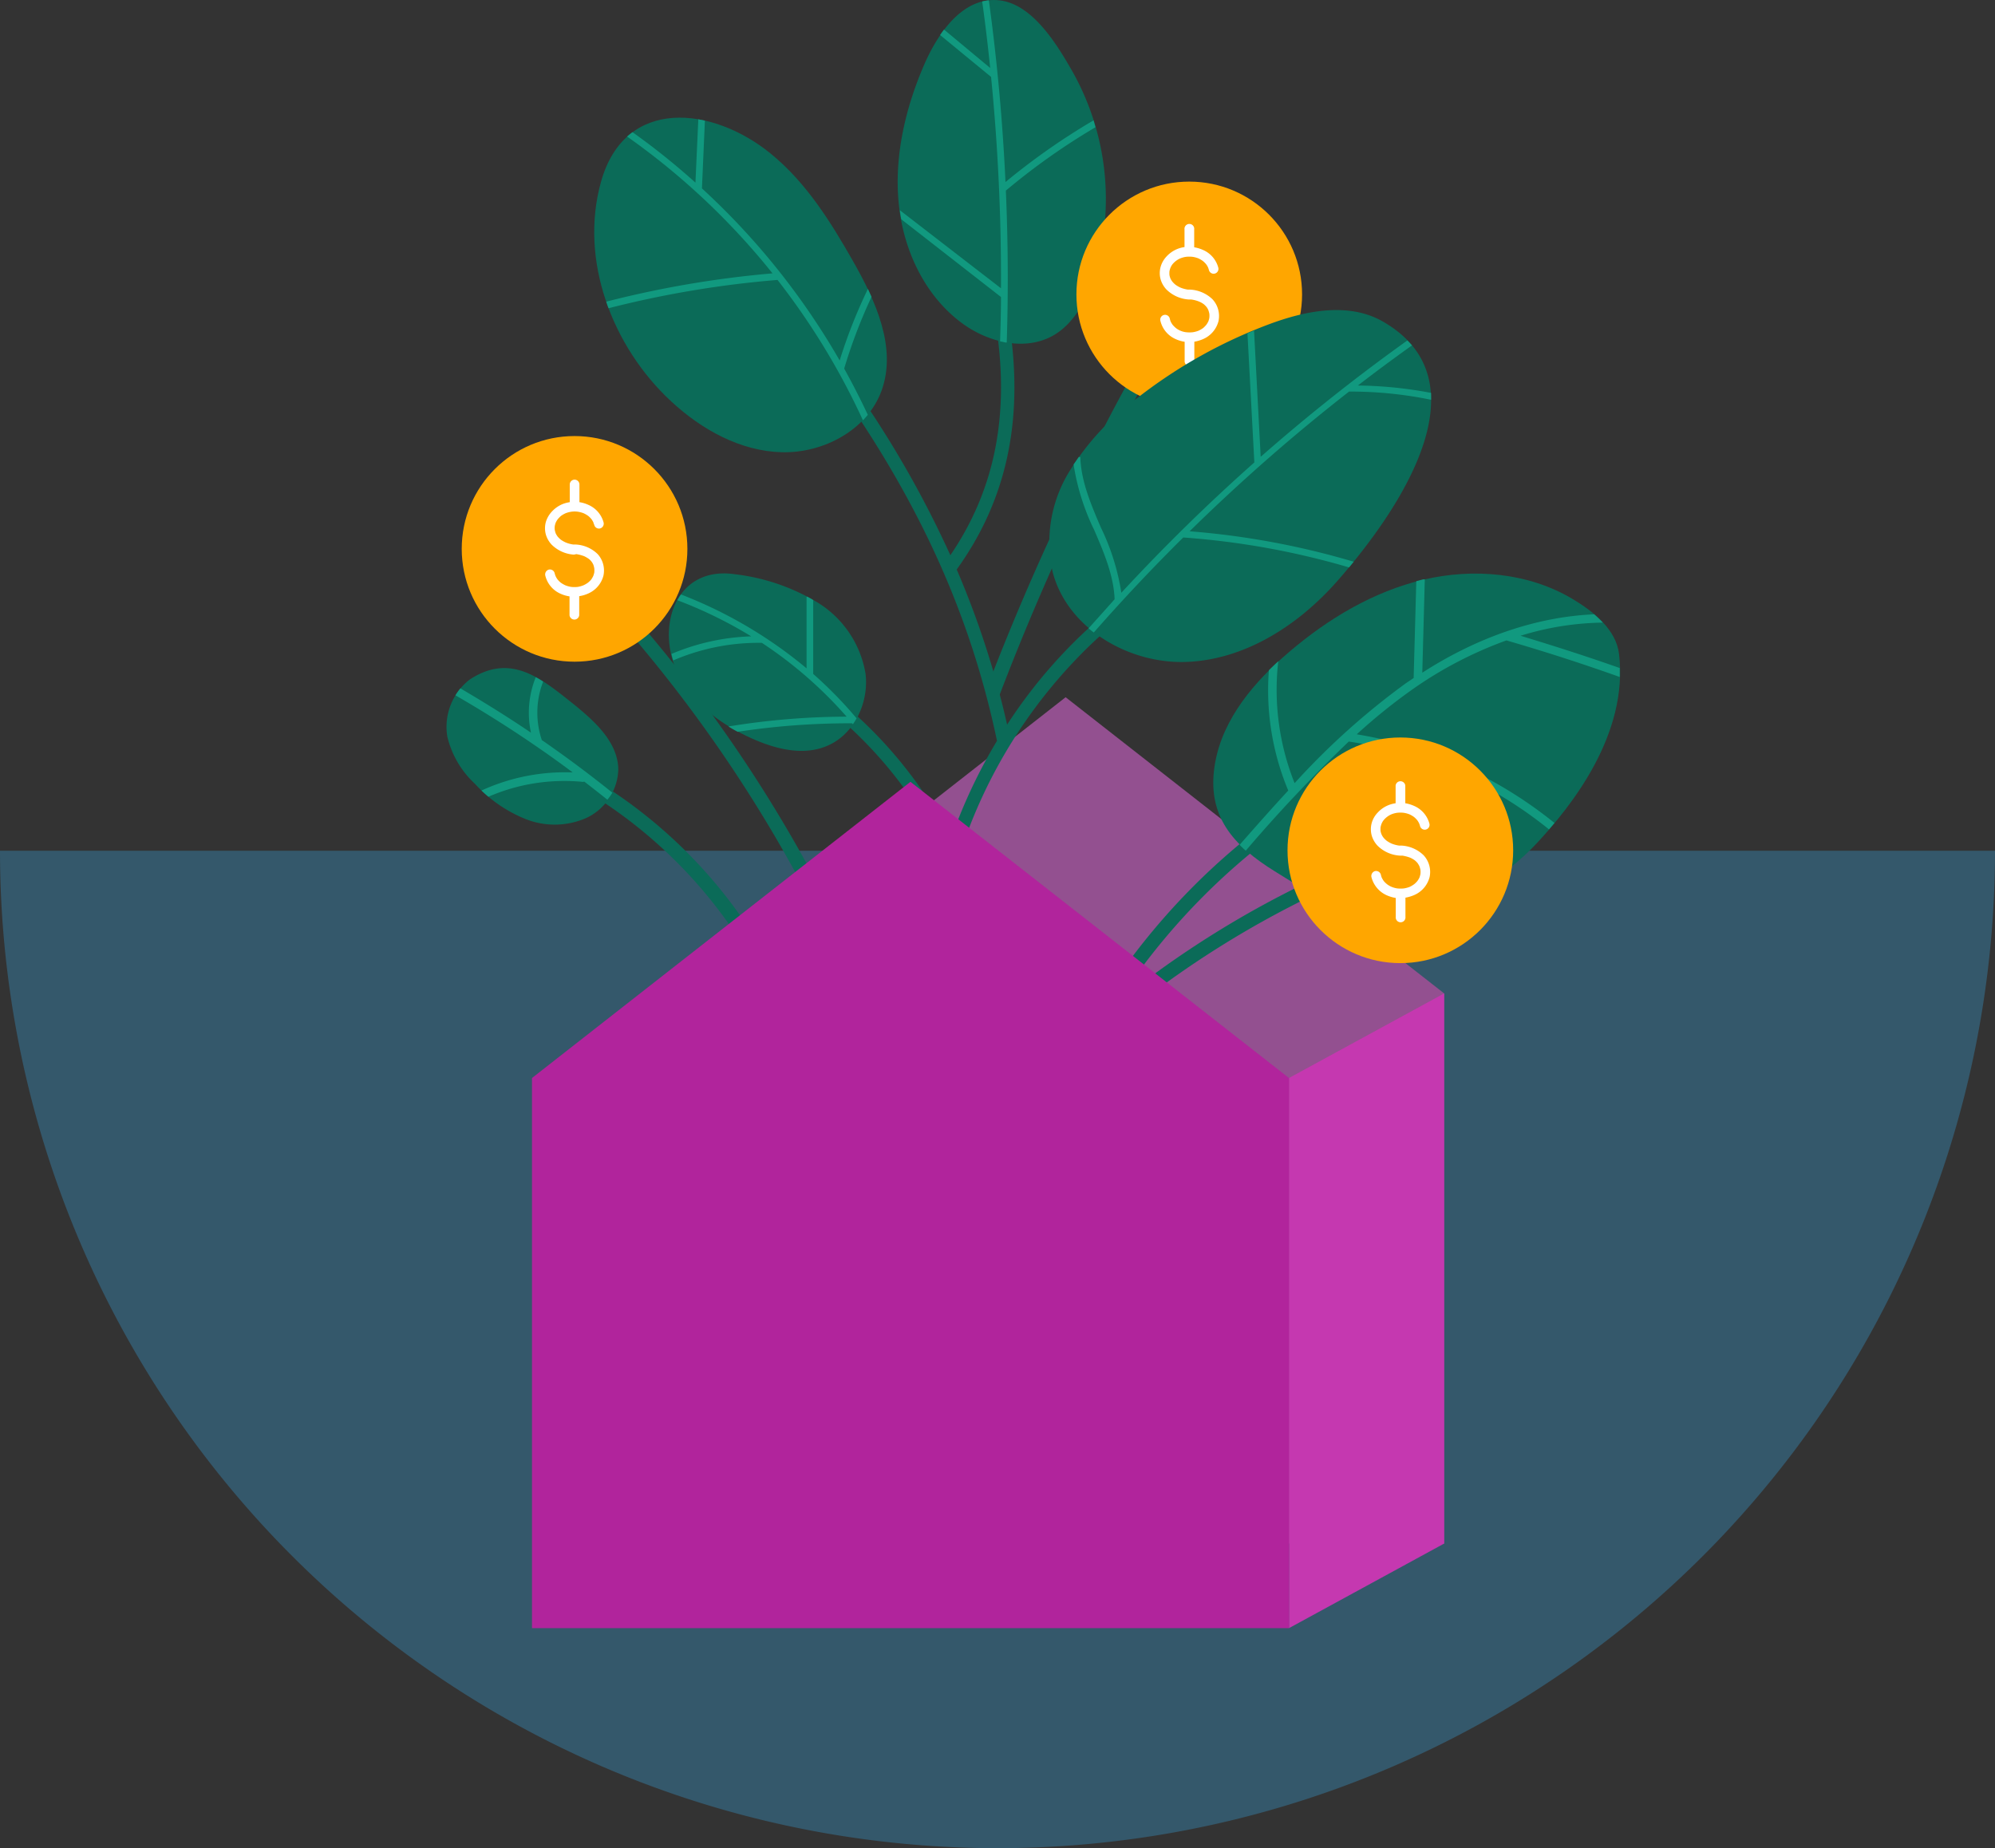
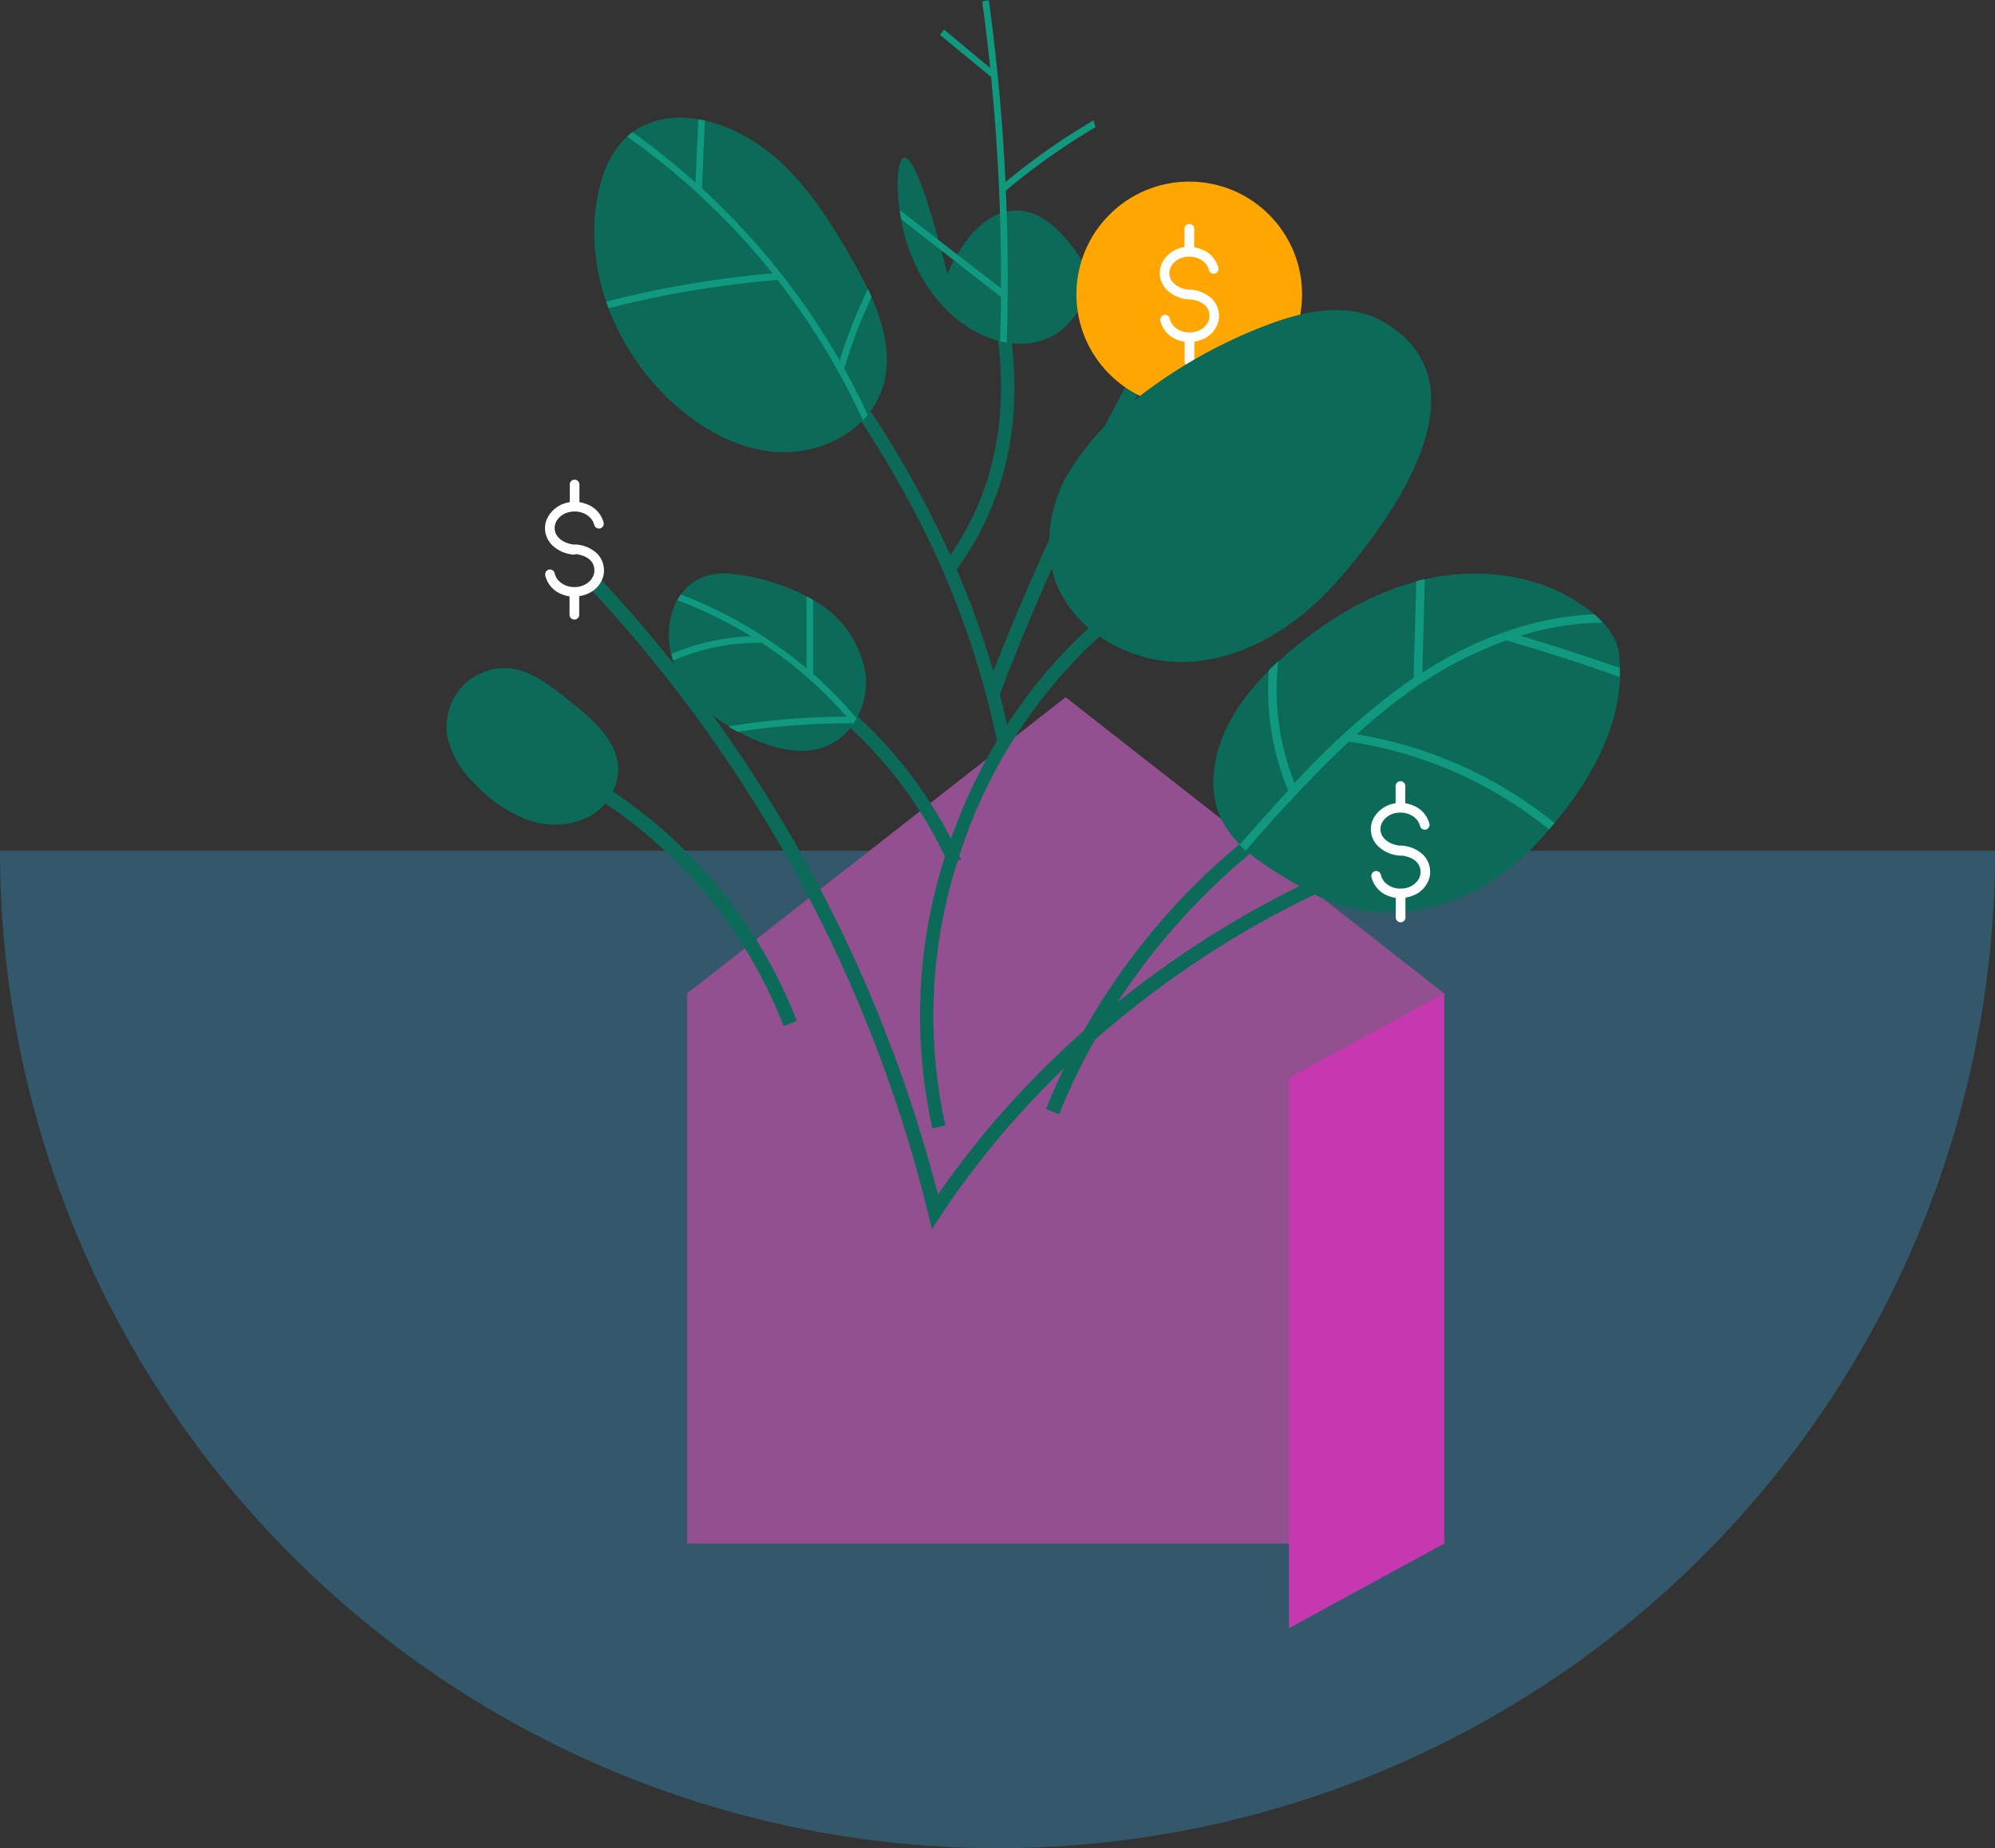
<svg xmlns="http://www.w3.org/2000/svg" viewBox="0 0 270 250.15">
  <rect x="0" y="0" width="270" height="250.15" fill="#333333" stroke="none" />
  <defs>
    <style>.cls-1{fill:#36afee;opacity:0.3;}.cls-2{fill:#935090;}.cls-3{fill:#c538b0;}.cls-4{fill:#0b6b58;}.cls-5{fill:#11997f;}.cls-6{fill:#ffa600;}.cls-7{fill:#fff;}.cls-8{fill:#b1249c;}</style>
  </defs>
  <g id="Middle_Layer" data-name="Middle Layer">
    <path class="cls-1" d="M270,115.15H0a135,135,0,0,0,270,0Z" />
    <polygon class="cls-2" points="144.22 94.37 93 134.46 93 208.92 195.45 208.92 195.45 134.46 144.22 94.37" />
    <polygon class="cls-3" points="174.45 145.91 195.45 134.46 195.45 208.92 174.45 220.37 174.45 145.91 174.45 145.91" />
    <path class="cls-4" d="M134.52,93.5a13.56,13.56,0,0,1,.44,1.41,339.11,339.11,0,0,1,22.39-47.6l-1.66-1A341.82,341.82,0,0,0,134,92C134.16,92.53,134.35,93,134.52,93.5Z" />
    <path class="cls-4" d="M149.15,85.82l-1.21-1.35A67.86,67.86,0,0,0,136.3,98.08a120.08,120.08,0,0,0-6.82-21c6.69-9.29,9.05-20,7.2-32.72l-1.79.26c1.72,11.83-.34,21.83-6.27,30.53a140.3,140.3,0,0,0-12-21.27l-1.5,1c10.14,14.94,16.44,29.37,19.81,45.39a72.2,72.2,0,0,0-6.22,13.24,59.51,59.51,0,0,0-15.58-19.06L112,95.85a57.68,57.68,0,0,1,15.89,20.08,70.38,70.38,0,0,0-1.7,36.8l1.76-.4a68.56,68.56,0,0,1,1.66-35.82l.46-.21c-.08-.16-.16-.33-.23-.49A68.52,68.52,0,0,1,149.15,85.82Z" />
    <path class="cls-4" d="M92.05,91.78c2.09,3.78,5.81,6.42,9.75,8.19,3.18,1.42,6.89,2.36,10.1,1,3.68-1.52,5.72-5.84,5.24-9.79a14,14,0,0,0-6.44-9.6,27.9,27.9,0,0,0-11.19-3.85C91.2,76.49,88.5,85.34,92.05,91.78Z" />
    <path class="cls-4" d="M81.33,24.64C78.4,35.17,82.82,46.9,90.84,54.33c4.13,3.83,9.39,6.75,15,6.88s11.52-3,13.46-8.31c2.12-5.82-.79-12.17-3.85-17.55s-6.38-10.69-11.16-14.57C96.48,14.41,84.56,13,81.33,24.64Z" />
-     <path class="cls-4" d="M121.63,27.48c.59,6.25,3.46,12.46,8.5,16.21,3.56,2.66,8.63,3.91,12.48,1.68,2.73-1.6,4.32-4.61,5.35-7.6a35.2,35.2,0,0,0-3.05-28.5c-2-3.46-5.24-8.71-9.63-9.22-5-.59-8.39,4.59-10.12,8.52C122.59,14.43,121,21.05,121.63,27.48Z" />
+     <path class="cls-4" d="M121.63,27.48c.59,6.25,3.46,12.46,8.5,16.21,3.56,2.66,8.63,3.91,12.48,1.68,2.73-1.6,4.32-4.61,5.35-7.6c-2-3.46-5.24-8.71-9.63-9.22-5-.59-8.39,4.59-10.12,8.52C122.59,14.43,121,21.05,121.63,27.48Z" />
    <path class="cls-5" d="M110.06,91.22v-10c-.26-.16-.52-.31-.79-.45h-.11v9.69a60.41,60.41,0,0,0-17-10,7.85,7.85,0,0,0-.49.78,59.25,59.25,0,0,1,10,4.89,30,30,0,0,0-10.79,2.38c.06.29.14.59.23.88a29.19,29.19,0,0,1,12-2.38A56.69,56.69,0,0,1,114.58,97a100.18,100.18,0,0,0-16,1.33h0c.41.25.83.49,1.25.72a100.27,100.27,0,0,1,15.48-1.15.52.52,0,0,0,.1.11l.09-.08c.15-.22.29-.46.43-.7A55.65,55.65,0,0,0,110.06,91.22Z" />
    <path class="cls-5" d="M82.36,41.72a137.14,137.14,0,0,1,22.87-3.83,96.17,96.17,0,0,1,11.56,19c.23-.24.45-.49.66-.74-1-2.13-2.06-4.21-3.2-6.26a70.67,70.67,0,0,1,3.7-9.71c-.16-.36-.32-.71-.49-1.07a69.82,69.82,0,0,0-3.82,9.68A97.6,97.6,0,0,0,95,25.5l.4-9.17-.89-.18-.39,8.57a95.39,95.39,0,0,0-8.52-6.83c-.25.19-.49.38-.73.59A96.18,96.18,0,0,1,104.55,37a138,138,0,0,0-22.5,3.83C82.15,41.15,82.25,41.44,82.36,41.72Z" />
    <path class="cls-5" d="M148,16.29a91.06,91.06,0,0,0-11.92,8.35c-.38-8.24-1.14-16.46-2.25-24.6a5.47,5.47,0,0,0-.9.16q.62,4.47,1.08,9L127.76,4c-.18.24-.36.49-.53.74l6.9,5.67a276.17,276.17,0,0,1,1.34,28.61L121.78,28.45l0,0c.06.41.12.82.2,1.23L135.47,40.2c0,2-.06,4-.12,6l.74.16h.16q.33-10.26-.12-20.56a90.07,90.07,0,0,1,12.13-8.58Z" />
    <path class="cls-4" d="M106.05,138.87A64.29,64.29,0,0,0,79.51,107.2l1-1.63a66.2,66.2,0,0,1,27.33,32.61Z" />
    <path class="cls-4" d="M143.33,150.82l-1.77-.72a91.4,91.4,0,0,1,36.06-43l1,1.62A89.4,89.4,0,0,0,143.33,150.82Z" />
    <path class="cls-4" d="M126.13,166.35l-.52-2.12A190.59,190.59,0,0,0,79.94,79.75l1.4-1.31a192.61,192.61,0,0,1,45.6,83.25c12.76-18.52,31.51-34,53-43.67l.79,1.74c-21.87,9.86-40.83,25.75-53.4,44.77Z" />
    <path class="cls-4" d="M63.54,92a8.1,8.1,0,0,0-3,7.7,12.71,12.71,0,0,0,3.74,6.39,18.75,18.75,0,0,0,6.83,4.76,10.64,10.64,0,0,0,8.18-.11,7.49,7.49,0,0,0,4.39-6.62c-.07-3.69-3.19-6.5-6.06-8.82C73.26,91.83,69.12,88.3,63.54,92Z" />
    <path class="cls-4" d="M164.45,103.26c1.06-6,5.3-11,10-15,5.29-4.52,11.43-8.2,18.2-9.8s14.22-.95,20.19,2.62c2.86,1.71,5.89,4.14,6.28,7.45,1.3,10.92-6.53,20.63-11,25.46s-10.51,8.48-17.07,9.26c-8,1-12.43-1.47-18.53-5.32C167,114.49,163.17,110.48,164.45,103.26Z" />
    <path class="cls-5" d="M216.92,84.27a13.79,13.79,0,0,0-1.17-1.12c-7.62.32-15.66,3-23.26,7.9l.34-12.63-.22,0-.93.24-.36,13.11-1,.67A98.93,98.93,0,0,0,175.21,106,34,34,0,0,1,173,89.5c-.43.4-.85.8-1.27,1.22A35.19,35.19,0,0,0,174.35,107c-2.25,2.43-4.43,4.9-6.58,7.35.26.27.54.54.83.79a199.78,199.78,0,0,1,13.94-14.77,56.14,56.14,0,0,1,27.1,11.89l.74-.87a57.19,57.19,0,0,0-26.76-12A77.73,77.73,0,0,1,191,93.42a53.79,53.79,0,0,1,12.88-6.74c5.14,1.49,10.29,3.15,15.33,4.95,0-.4,0-.81,0-1.21-4.42-1.57-8.92-3-13.42-4.37A39.2,39.2,0,0,1,216.92,84.27Z" />
-     <path class="cls-5" d="M82.88,107.29q-4.63-3.72-9.55-7.12a11.65,11.65,0,0,1,.18-7.92c-.33-.21-.66-.41-1-.59a12.86,12.86,0,0,0-.65,7.51c-3.11-2.11-6.3-4.09-9.55-6a7.65,7.65,0,0,0-.67.94c3.65,2.11,7.24,4.36,10.73,6.76,0,0,0,0,0,0h0q2.61,1.78,5.14,3.68a27.07,27.07,0,0,0-12.35,2.45c.31.29.62.57.94.84a25.76,25.76,0,0,1,12.91-2v-.1c1.07.82,2.14,1.66,3.19,2.5A7,7,0,0,0,82.88,107.29Z" />
-     <circle class="cls-6" cx="77.76" cy="74.29" r="15.27" />
    <path class="cls-7" d="M80.89,75a4.57,4.57,0,0,0-3-1.3l-.31,0a4.22,4.22,0,0,1-1-.27,3.73,3.73,0,0,1-.7-.4,3.49,3.49,0,0,1-.43-.43,3,3,0,0,1-.25-.43,3.74,3.74,0,0,1-.12-.45,2.09,2.09,0,0,1,0-.5,2.62,2.62,0,0,1,.13-.48,2.78,2.78,0,0,1,.28-.47,3.57,3.57,0,0,1,.43-.44,3.85,3.85,0,0,1,.62-.36,3.69,3.69,0,0,1,.79-.21,3.17,3.17,0,0,1,.87,0,3.69,3.69,0,0,1,.79.21,3.85,3.85,0,0,1,.62.36,3.05,3.05,0,0,1,.44.44,2.93,2.93,0,0,1,.27.46c0,.11.08.22.11.33a.65.65,0,0,0,.8.46.67.67,0,0,0,.46-.8,3.63,3.63,0,0,0-2.09-2.4,4.45,4.45,0,0,0-1.18-.35v-2.4a.66.66,0,0,0-.65-.65.66.66,0,0,0-.66.65v2.4a4.35,4.35,0,0,0-1,.27,4.12,4.12,0,0,0-1.42,1,3.54,3.54,0,0,0-.82,1.43,3.22,3.22,0,0,0,0,1.66,3.39,3.39,0,0,0,.8,1.4,4.72,4.72,0,0,0,3,1.34L78,75a5.52,5.52,0,0,1,1.06.28,4.33,4.33,0,0,1,.62.36,2,2,0,0,1,.62.79,2.83,2.83,0,0,1,.13.5,3.35,3.35,0,0,1,0,.55,2.9,2.9,0,0,1-.14.48,3.17,3.17,0,0,1-.27.47,3,3,0,0,1-.44.43,3.46,3.46,0,0,1-.62.36,3.63,3.63,0,0,1-.78.22,4.22,4.22,0,0,1-.87,0,3.65,3.65,0,0,1-.8-.22,3.85,3.85,0,0,1-.62-.36,2.91,2.91,0,0,1-.43-.43,2.4,2.4,0,0,1-.27-.46,2.8,2.8,0,0,1-.13-.41.66.66,0,0,0-.8-.46.68.68,0,0,0-.46.81,3.62,3.62,0,0,0,2.1,2.47,4.54,4.54,0,0,0,1.18.34v2.56a.66.66,0,0,0,1.31,0V80.69a4.48,4.48,0,0,0,1.2-.35,3.62,3.62,0,0,0,2.08-2.43A3.3,3.3,0,0,0,80.89,75Z" />
    <circle class="cls-6" cx="160.95" cy="39.85" r="15.27" />
    <path class="cls-7" d="M164.09,40.5a4.7,4.7,0,0,0-3-1.3l-.32,0a4.35,4.35,0,0,1-1-.27,3.65,3.65,0,0,1-.69-.4,2.91,2.91,0,0,1-.43-.43,2.22,2.22,0,0,1-.25-.42,2.42,2.42,0,0,1-.13-.46,4,4,0,0,1,0-.49,2.75,2.75,0,0,1,.14-.49,2.2,2.2,0,0,1,.27-.47,2.84,2.84,0,0,1,1.06-.8,3.46,3.46,0,0,1,.78-.21,4.22,4.22,0,0,1,.87,0,3.54,3.54,0,0,1,.79.21,3.46,3.46,0,0,1,.62.36,3.05,3.05,0,0,1,.44.44,2.13,2.13,0,0,1,.27.46,3.38,3.38,0,0,1,.11.34.65.65,0,0,0,1.26-.35,3.63,3.63,0,0,0-2.09-2.4,4.91,4.91,0,0,0-1.17-.35V31.05a.66.66,0,1,0-1.31,0v2.39a4.22,4.22,0,0,0-1,.27,4.1,4.1,0,0,0-1.43,1,3.4,3.4,0,0,0-.81,1.43,3.18,3.18,0,0,0,0,1.65,3.39,3.39,0,0,0,.8,1.4,4.73,4.73,0,0,0,3.06,1.35,1.53,1.53,0,0,1,.3,0,4.37,4.37,0,0,1,1.06.28,2.91,2.91,0,0,1,.62.35,2.73,2.73,0,0,1,.38.38,1.91,1.91,0,0,1,.24.41,3.12,3.12,0,0,1,.14.5,2.53,2.53,0,0,1,0,.55,2.62,2.62,0,0,1-.13.48,2.78,2.78,0,0,1-.28.47,3.57,3.57,0,0,1-.43.44,3.85,3.85,0,0,1-.62.36,3.69,3.69,0,0,1-.79.21,4.22,4.22,0,0,1-.87,0,2.79,2.79,0,0,1-1.41-.57,3.66,3.66,0,0,1-.44-.44,3.35,3.35,0,0,1-.27-.45,3.31,3.31,0,0,1-.12-.42.65.65,0,1,0-1.26.35,3.61,3.61,0,0,0,2.09,2.47,4.63,4.63,0,0,0,1.19.35V48.8a.66.66,0,1,0,1.31,0V46.25a5.17,5.17,0,0,0,1.2-.36,3.63,3.63,0,0,0,2.07-2.43A3.33,3.33,0,0,0,164.09,40.5Z" />
-     <circle class="cls-6" cx="189.52" cy="115.09" r="15.27" />
    <path class="cls-7" d="M192.66,115.75a4.65,4.65,0,0,0-3-1.3l-.32,0a4.35,4.35,0,0,1-1-.27,3.65,3.65,0,0,1-.69-.4,2.91,2.91,0,0,1-.43-.43,2,2,0,0,1-.38-.88,4,4,0,0,1,0-.49,2.75,2.75,0,0,1,.14-.49,2.2,2.2,0,0,1,.27-.47,2.84,2.84,0,0,1,1.06-.8,3.46,3.46,0,0,1,.78-.21,4.22,4.22,0,0,1,.87,0,3.54,3.54,0,0,1,.79.21,3.46,3.46,0,0,1,.62.36,3.05,3.05,0,0,1,.44.44,2.64,2.64,0,0,1,.27.46,3.38,3.38,0,0,1,.11.34.65.65,0,0,0,1.26-.35,3.63,3.63,0,0,0-2.09-2.4,4.91,4.91,0,0,0-1.17-.35v-2.4a.66.66,0,0,0-1.31,0v2.4a4.22,4.22,0,0,0-1,.27,4,4,0,0,0-1.43,1,3.32,3.32,0,0,0-.81,1.42,3.22,3.22,0,0,0,0,1.66,3.39,3.39,0,0,0,.8,1.4,4.67,4.67,0,0,0,3.06,1.34l.3,0a5.52,5.52,0,0,1,1.06.28,3.46,3.46,0,0,1,.62.36,2.73,2.73,0,0,1,.38.38,3.38,3.38,0,0,1,.24.41,2.85,2.85,0,0,1,.14.5,2.53,2.53,0,0,1,0,.55,2.85,2.85,0,0,1-.13.48,2.78,2.78,0,0,1-.28.47,2.91,2.91,0,0,1-.43.43,3.62,3.62,0,0,1-.62.37,3.69,3.69,0,0,1-.79.21,4.22,4.22,0,0,1-.87,0,3.28,3.28,0,0,1-.8-.22,2.72,2.72,0,0,1-.61-.36,3,3,0,0,1-.44-.43,3.47,3.47,0,0,1-.27-.46,2.77,2.77,0,0,1-.12-.41.67.67,0,0,0-.81-.46.69.69,0,0,0-.46.81,3.67,3.67,0,0,0,2.1,2.47,5.07,5.07,0,0,0,1.19.35v2.55a.66.66,0,1,0,1.31,0V121.5a5.17,5.17,0,0,0,1.2-.36,3.63,3.63,0,0,0,2.07-2.43A3.32,3.32,0,0,0,192.66,115.75Z" />
    <path class="cls-4" d="M187.19,43.54c-4.64-2.69-10.52-1.5-15.53.38A67.23,67.23,0,0,0,154,53.81,35.42,35.42,0,0,0,144.61,64a18.29,18.29,0,0,0-2.14,13.45c2,7.6,10.29,12.45,18.14,12.14s15-4.89,20.25-10.8C188.12,70.57,201.85,52,187.19,43.54Z" />
-     <path class="cls-5" d="M193.68,54.11c0-.31,0-.63,0-.93a55.73,55.73,0,0,0-9.91-1c2.41-1.86,4.85-3.66,7.32-5.43-.19-.23-.4-.45-.62-.67a252.53,252.53,0,0,0-19.85,15.75l-.9-17.08-.89.37.93,17.47q-9.43,8.37-18,17.64a31,31,0,0,0-2.77-8.83c-1.32-3.08-2.69-6.27-2.78-9.54H146c-.24.33-.47.68-.7,1a30.94,30.94,0,0,0,2.78,8.86c1.3,3,2.65,6.18,2.77,9.39q-1.78,2-3.52,3.93c.22.2.46.39.7.57q5.82-6.63,12.11-12.86a106.25,106.25,0,0,1,22.44,4.05l.63-.77A107.57,107.57,0,0,0,161,71.91,252.73,252.73,0,0,1,182.58,53,53.83,53.83,0,0,1,193.68,54.11Z" />
-     <polygon class="cls-8" points="123.22 105.82 72 145.91 72 220.37 174.45 220.37 174.45 145.91 123.22 105.82" />
  </g>
</svg>